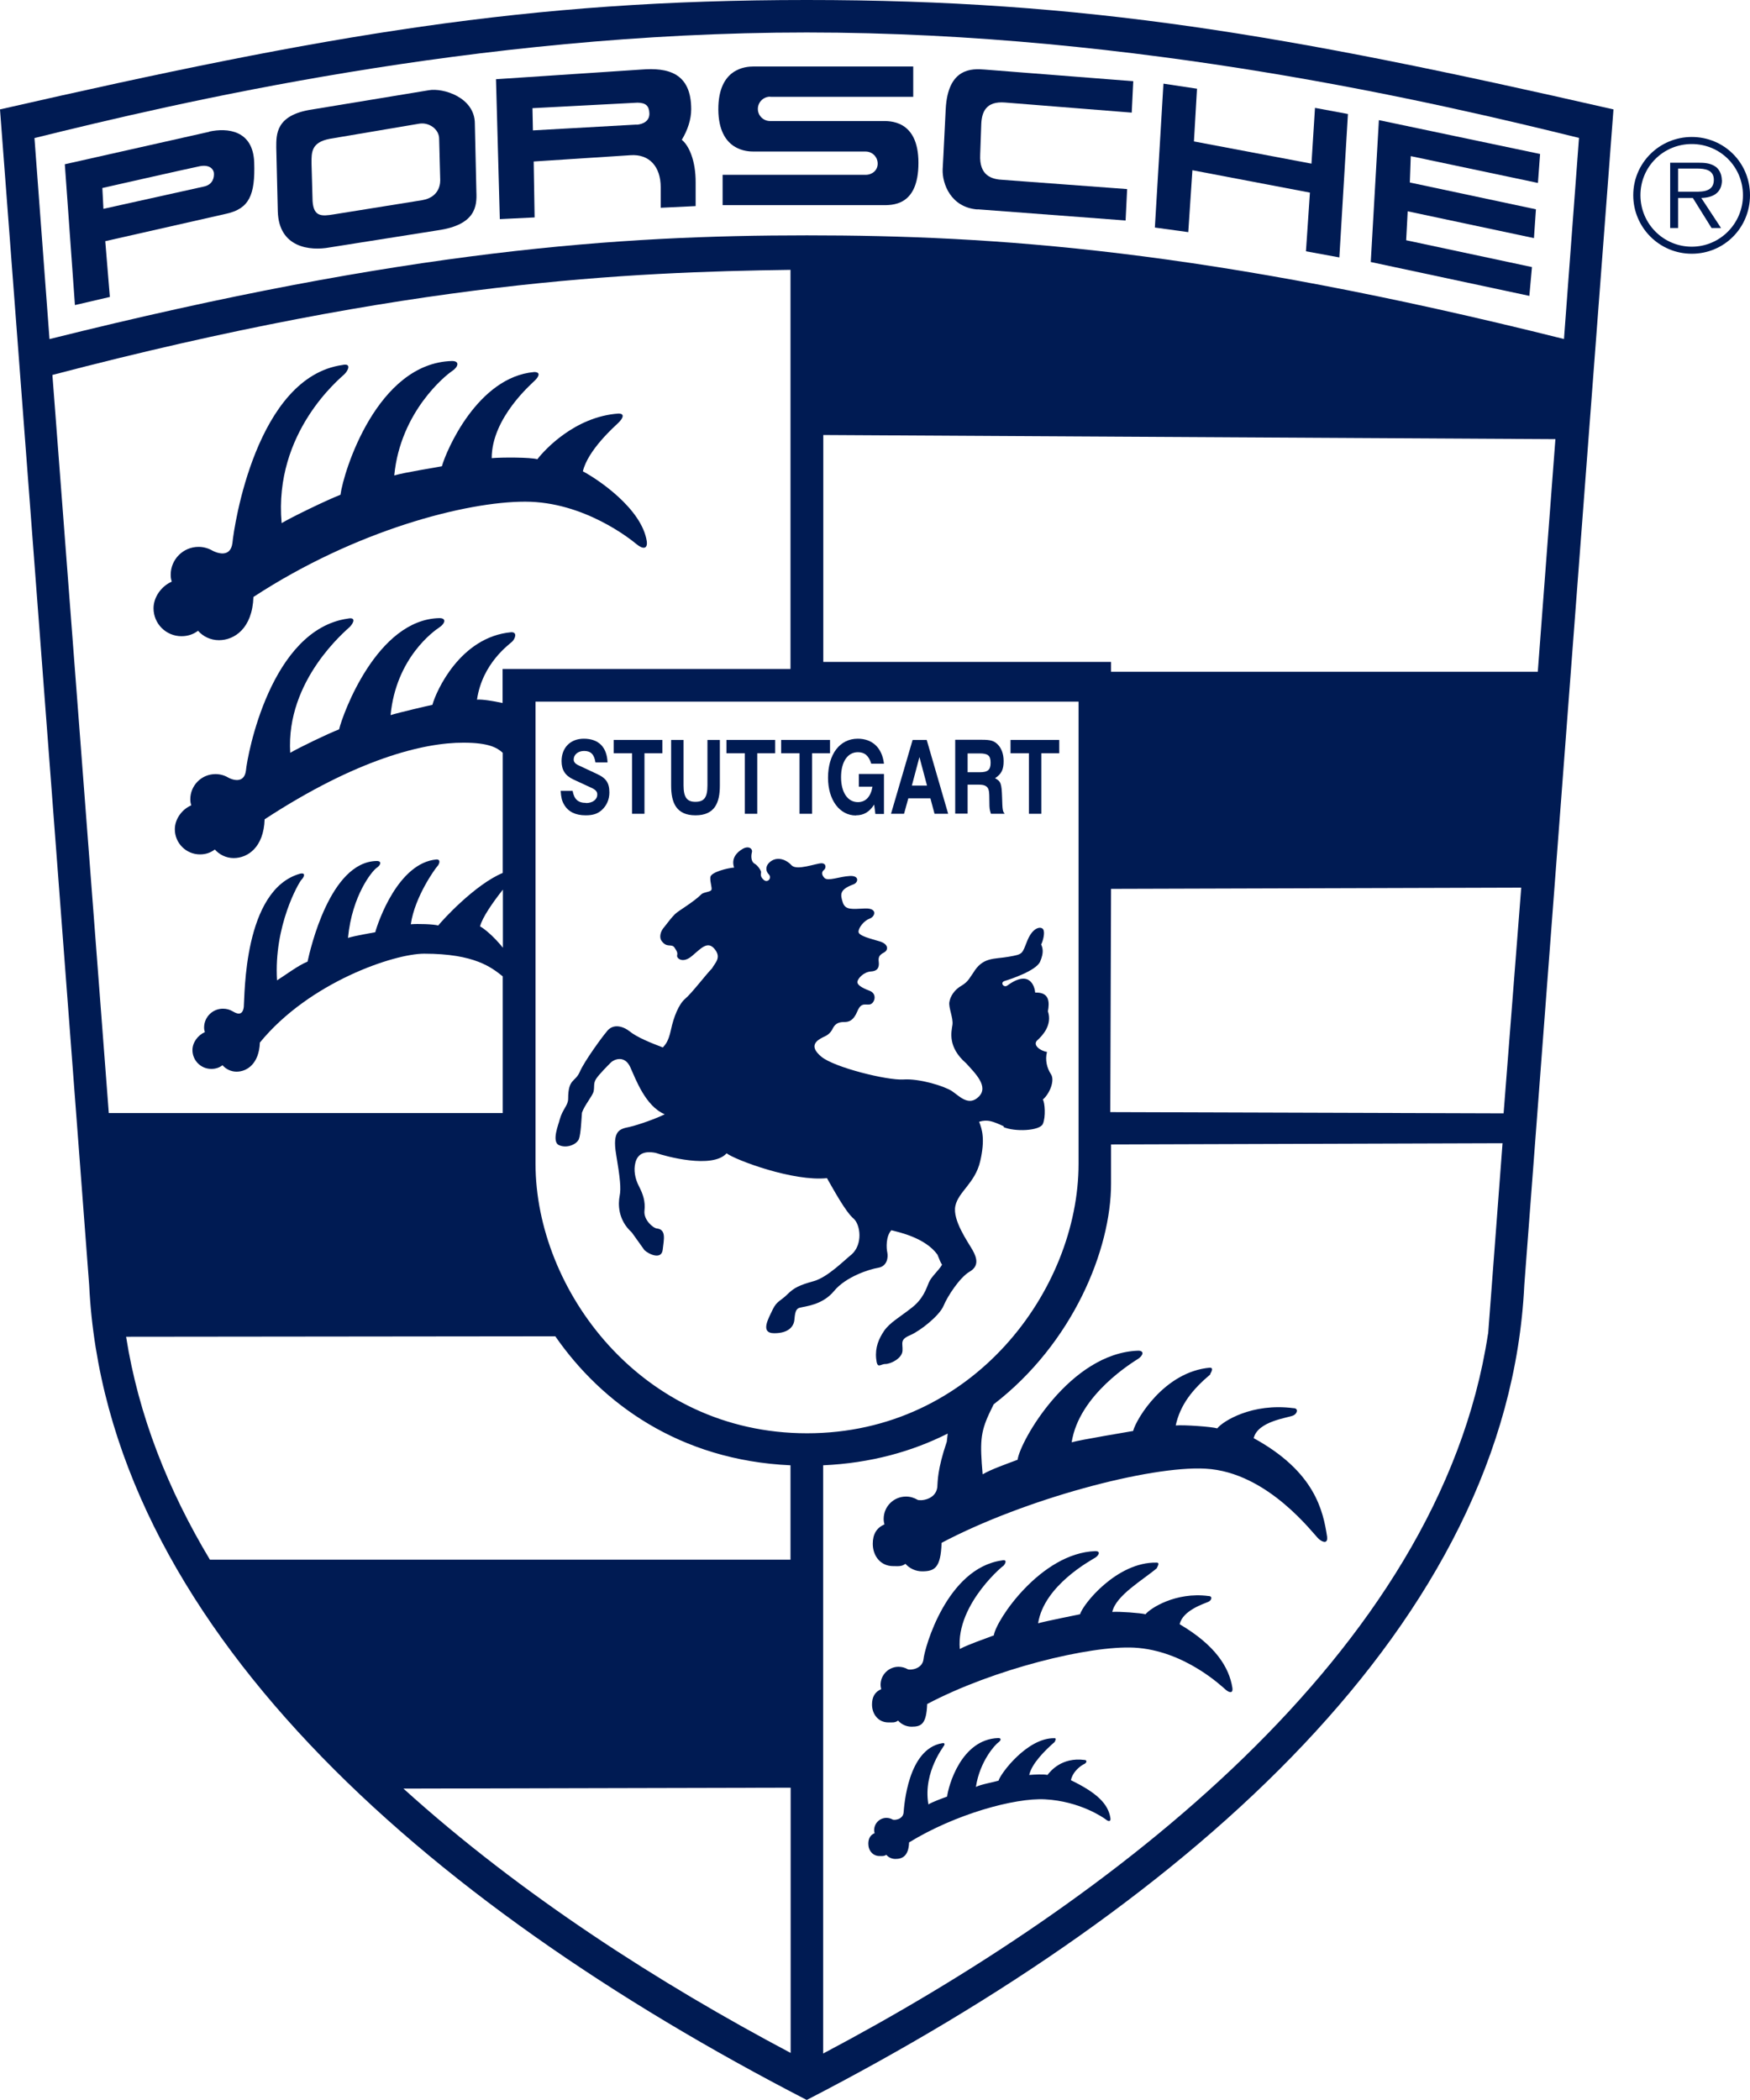
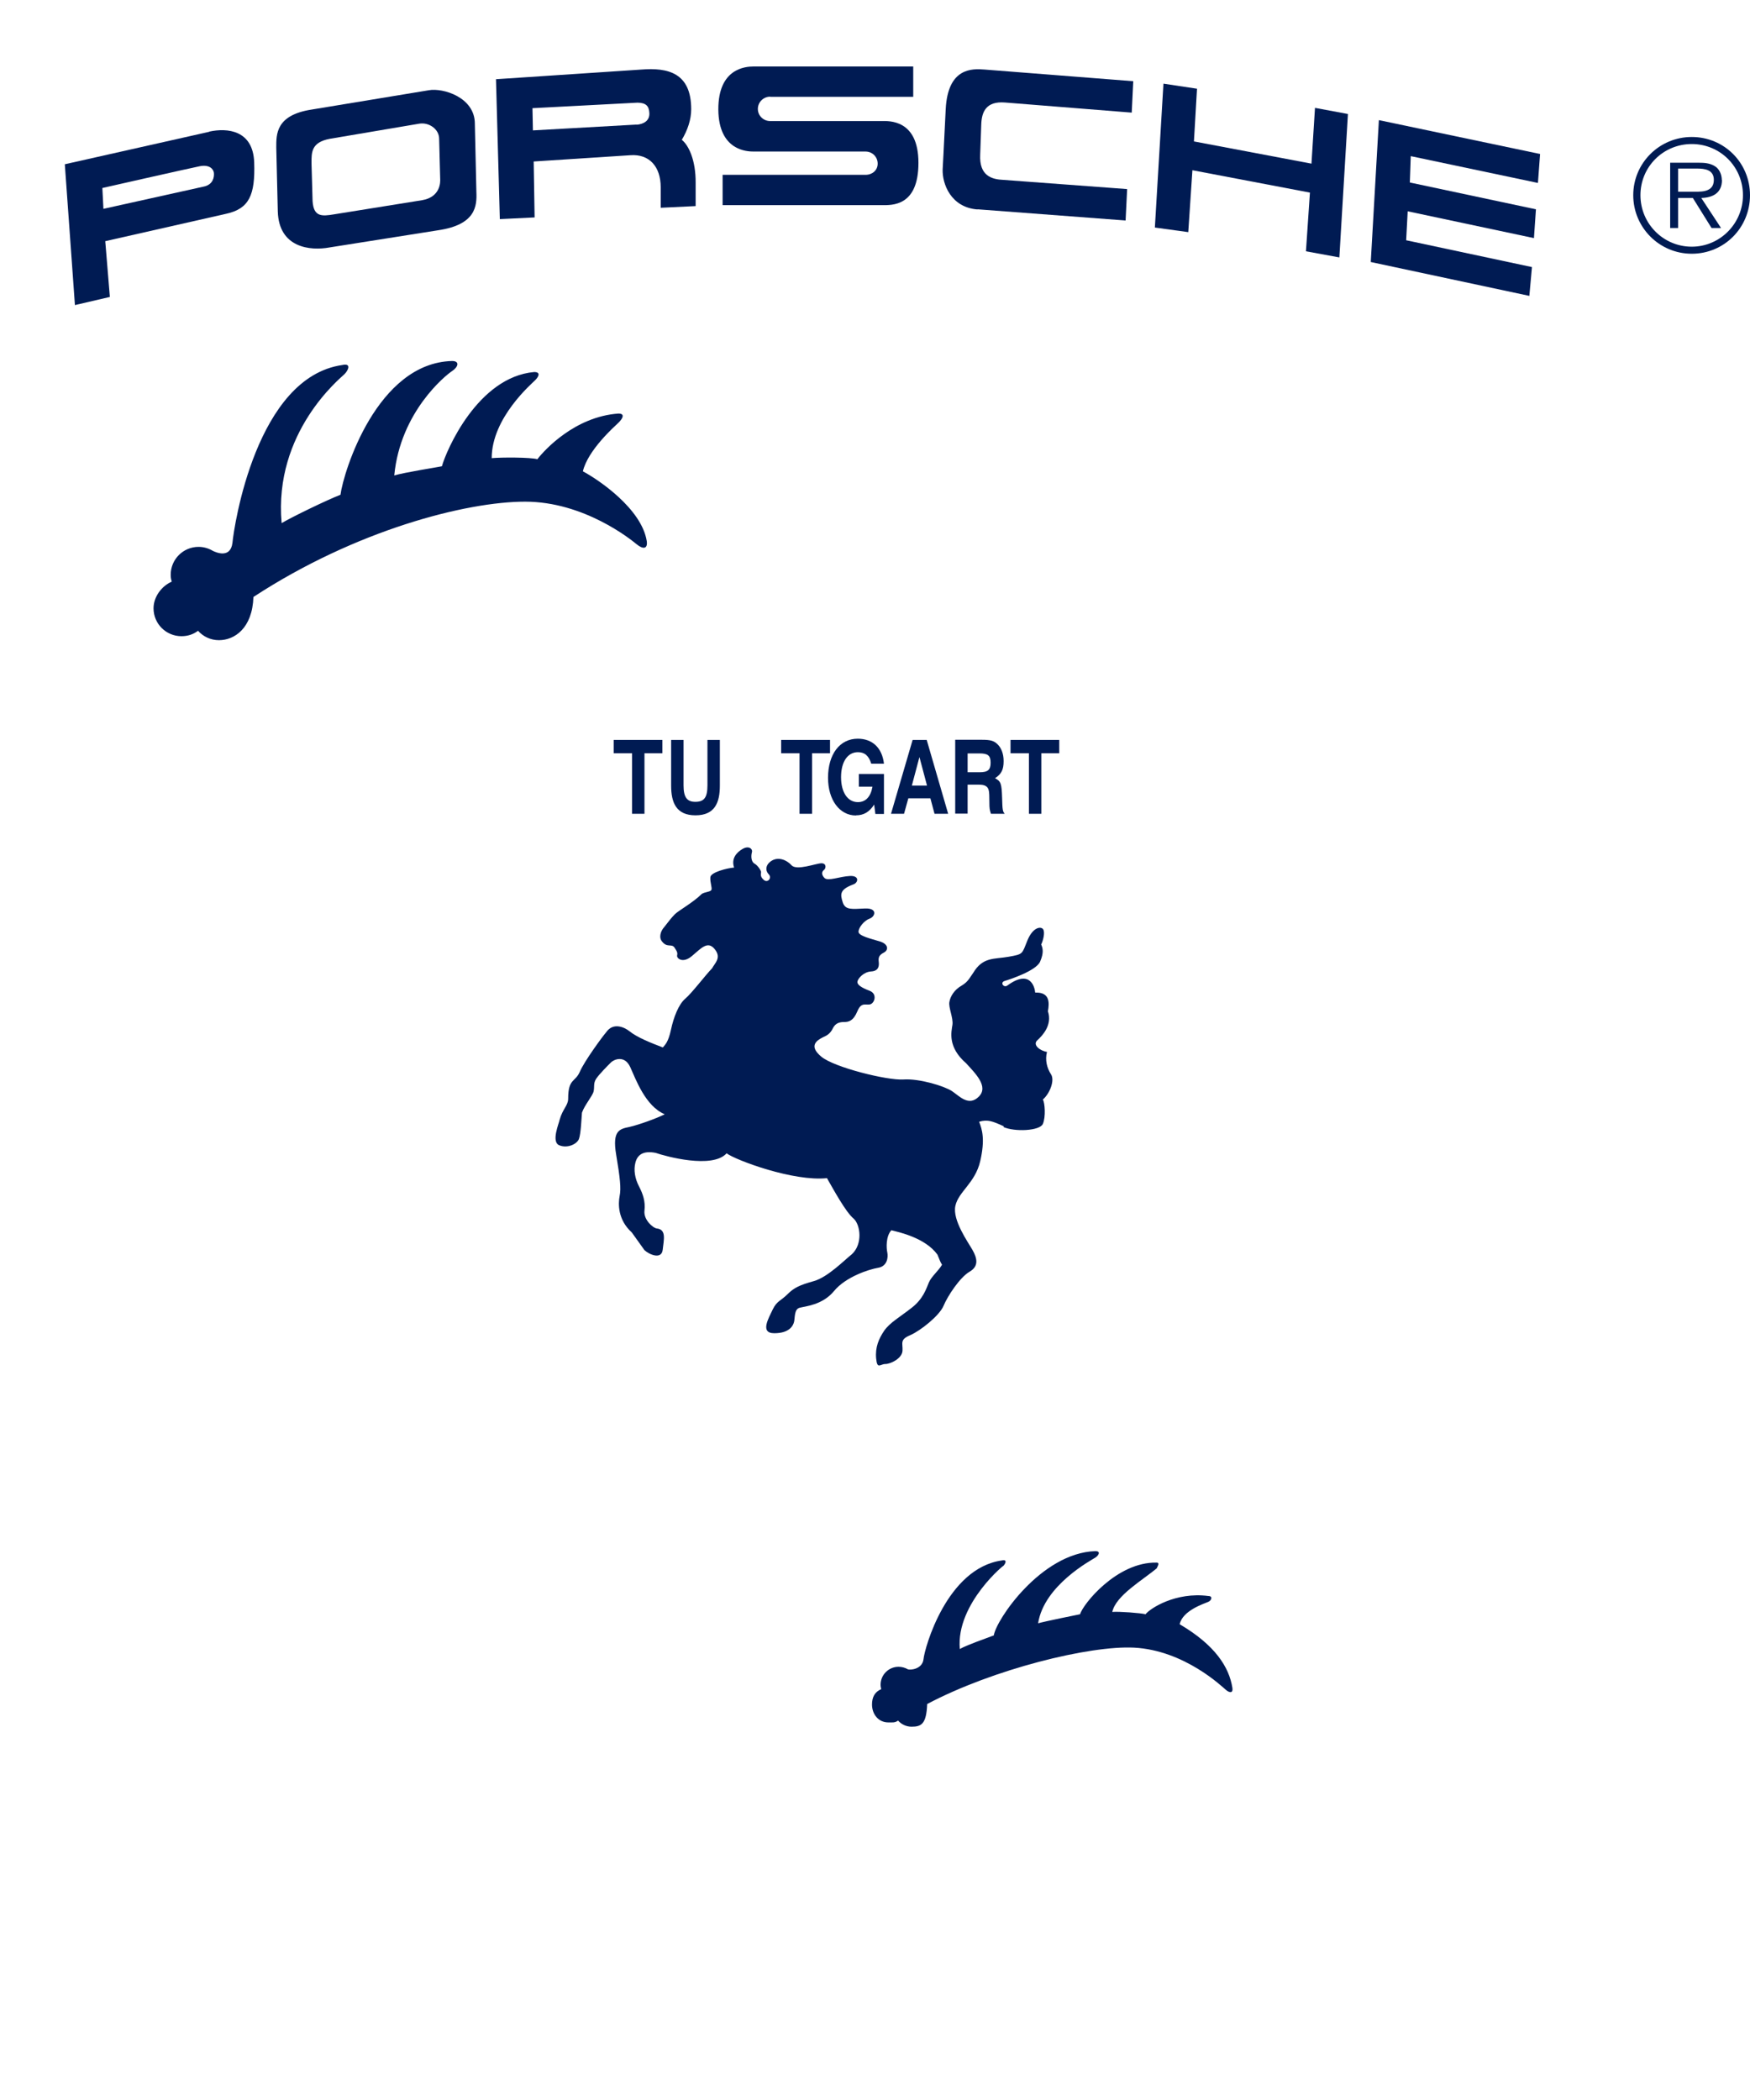
<svg xmlns="http://www.w3.org/2000/svg" id="Layer_2" viewBox="0 0 114.21 137.05">
  <defs>
    <style>.cls-1{fill:#001b53;}</style>
  </defs>
  <g id="_ëîé_1">
    <g>
-       <path class="cls-1" d="M0,7.14L5.82,83.87c1.06,21.96,21.7,40.22,46.83,53.18,25.13-12.96,45.77-31.22,46.83-53.18L105.3,7.14C83.87,2.25,70.91,0,52.65,0S21.43,2.25,0,7.14ZM3.42,24.47c23.43-6.14,37.69-6.71,48.17-6.86v26.05h-18.79v2.22c-.61-.13-1.33-.25-1.67-.22,.35-2.39,2.12-3.61,2.3-3.79,.18-.18,.36-.61-.06-.61-3.33,.3-4.91,3.85-5.15,4.74-.3,.06-2.14,.49-2.73,.67,.36-3.75,2.84-5.5,3.19-5.73,.36-.24,.48-.6,0-.6-4.07,.08-6.31,6.25-6.55,7.26-.77,.3-2.59,1.18-3.19,1.53-.29-4.75,3.65-7.98,3.89-8.22,.24-.24,.42-.65-.12-.54-5.06,.71-6.57,8.94-6.66,9.92-.12,.92-.95,.57-1.15,.46-.25-.15-.53-.23-.84-.23-.91,0-1.64,.74-1.64,1.64,0,.16,.02,.26,.06,.4-.59,.25-1.07,.88-1.07,1.56,0,.91,.74,1.64,1.64,1.64,.38,0,.69-.11,.97-.32,.3,.34,.74,.56,1.23,.56,.91,0,1.96-.69,2.02-2.53,6.01-3.93,10.37-5.01,12.98-5,1.67,0,2.21,.34,2.56,.66v7.84c-1.82,.76-3.94,3.09-4.21,3.43-.31-.09-1.35-.12-1.79-.08,.26-1.8,1.59-3.63,1.72-3.77,.13-.13,.27-.46-.04-.46-2.5,.22-3.82,4.08-4,4.75-.22,.04-1.34,.23-1.78,.37,.27-2.81,1.6-4.39,1.87-4.57,.27-.18,.36-.45,0-.45-3.06,.06-4.34,5.81-4.51,6.57-.58,.22-1.55,.95-1.99,1.22-.22-3.56,1.42-6.38,1.59-6.56,.18-.18,.31-.49-.09-.4-3.7,1.05-3.6,7.96-3.67,8.7-.09,.69-.58,.36-.73,.28-.18-.11-.4-.17-.63-.17-.68,0-1.23,.55-1.23,1.23,0,.12,.02,.2,.05,.3-.44,.19-.81,.66-.81,1.17,0,.68,.55,1.23,1.23,1.23,.28,0,.52-.08,.73-.24,.23,.26,.56,.42,.92,.42,.68,0,1.47-.52,1.52-1.9,3.23-3.95,8.77-5.8,10.72-5.8,3.31,0,4.41,.91,5.13,1.48v8.92H7.1L3.42,24.47Zm29.4,37.38c-.58-.72-1.2-1.24-1.49-1.39,.13-.56,.86-1.61,1.49-2.4v3.79ZM13.7,101.79c-2.73-4.55-4.66-9.41-5.47-14.55l28.01-.03c3.03,4.37,8.1,8.09,15.35,8.42v6.16H13.7Zm12.63,14.94l25.27-.06v17.31c-8.45-4.47-17.56-10.27-25.27-17.25Zm26.34-23.19h0c-10.84,0-17.72-9.39-17.72-17.59v-30.16h35.44v30.16c0,8.2-6.88,17.59-17.72,17.59h0Zm44.44-6.48c-3.17,20.9-24.87,37.17-43.39,46.96v-38.39c3.1-.14,5.81-.9,8.13-2.07l-.06,.53c-.62,1.82-.59,2.59-.62,2.98-.11,.82-1.11,.9-1.29,.81-.22-.13-.47-.21-.75-.21-.81,0-1.46,.65-1.46,1.46,0,.14,.02,.23,.05,.36-.52,.22-.76,.65-.76,1.26,0,.81,.52,1.46,1.33,1.46,.33,0,.55,.04,.8-.15,.27,.3,.66,.49,1.09,.49,.81,0,1.22-.22,1.27-1.86,5.39-2.85,13.59-5.04,17.22-4.84,4.11,.22,7.09,4.34,7.41,4.6,.32,.26,.58,.26,.53-.16-.26-1.69-.79-4.24-4.79-6.43,.26-1.11,2.22-1.32,2.58-1.48,.27-.12,.37-.48,0-.48-2.68-.35-4.59,.85-4.96,1.32-.37-.11-2.18-.24-2.71-.19,.3-1.36,1.09-2.35,2.28-3.35-.17,.14,.32-.42-.05-.42-2.96,.26-4.8,3.33-5.01,4.13-.26,.05-3.48,.58-4.01,.74,.48-3.12,4.02-5.24,4.34-5.45,.32-.21,.42-.53,0-.53-4.45,.15-7.71,5.9-7.87,7.12-.69,.26-1.75,.63-2.28,.95-.18-2.07-.15-2.71,.42-3.95l.3-.62c5.17-3.98,7.66-10.1,7.66-14.4v-2.56l25.55-.08-.94,12.43Zm1.02-14.4l-25.67-.08,.05-14.57,26.77-.08-1.15,14.72Zm2.22-28.82h-27.84v-.64h-18.78v-14.81l47.78,.27-1.15,15.18Zm1.74-21.71c-23.37-5.85-37.26-6.77-49.43-6.77s-26.06,.93-49.43,6.77l-.98-13.12C11.38,6.75,30.96,2.12,52.65,2.12s41.27,4.63,50.4,6.88l-.98,13.12Z" />
      <path class="cls-1" d="M76.99,105.99c.21-.89,1.57-1.32,1.87-1.45,.22-.1,.3-.38,0-.38-2.14-.28-3.8,.81-4.1,1.19-.3-.08-1.75-.19-2.17-.15,.24-1.09,2-2.08,2.94-2.88-.14,.12,.25-.34-.04-.34-2.6-.06-4.83,2.73-5,3.37-.21,.04-2.32,.47-2.74,.59,.39-2.49,3.48-4.12,3.74-4.29,.25-.17,.34-.42,0-.42-3.56,.12-6.5,4.52-6.63,5.5-.55,.21-1.79,.64-2.22,.89-.27-3,3.11-5.69,2.82-5.4,.17-.17,.3-.47-.08-.38-3.6,.51-5.05,5.75-5.11,6.45-.08,.66-.89,.72-1.03,.65-.17-.1-.38-.16-.6-.16-.64,0-1.17,.52-1.17,1.17,0,.11,.02,.19,.04,.29-.42,.18-.6,.52-.6,1,0,.64,.42,1.17,1.06,1.17,.27,0,.44,.03,.64-.12,.21,.24,.53,.4,.88,.4,.64,0,.97-.17,1.02-1.48,4.31-2.28,10.61-3.83,13.51-3.68,3.29,.18,5.74,2.55,5.99,2.76,.25,.21,.47,.21,.42-.13-.21-1.35-1.12-2.79-3.43-4.15Z" />
-       <path class="cls-1" d="M69.89,116.18c.14-.61,.68-.97,.88-1.06,.15-.07,.2-.26,0-.26-1.47-.19-2.21,.72-2.41,.98-.2-.06-.9-.03-1.19,0,.16-.74,1.04-1.62,1.68-2.17-.09,.08,.17-.23-.03-.23-1.78-.04-3.54,2.33-3.65,2.77-.32,.1-1.15,.24-1.48,.41,.26-1.71,1.29-2.79,1.46-2.9,.17-.12,.23-.29,0-.29-2.44,.08-3.26,3.16-3.34,3.82-.38,.14-.93,.34-1.22,.51-.38-2.17,1.14-3.93,.94-3.73,.12-.12,.2-.32-.06-.26-2.22,.39-2.46,4.07-2.5,4.54-.06,.45-.61,.49-.71,.44-.12-.07-.26-.11-.41-.11-.44,0-.8,.36-.8,.8,0,.08,.01,.13,.03,.2-.29,.12-.41,.36-.41,.69,0,.44,.29,.8,.73,.8,.18,0,.3,.02,.44-.08,.15,.17,.36,.27,.6,.27,.44,0,.86-.18,.89-1.08,3-1.84,6.89-2.92,8.88-2.81,2.25,.12,3.79,1.18,3.97,1.32,.17,.14,.32,.14,.29-.09-.14-.93-.87-1.65-2.58-2.48Z" />
      <path class="cls-1" d="M65.48,73.55c.73,.33,2.38,.26,2.58-.2,.2-.46,.13-1.39,0-1.59,.46-.4,.79-1.26,.53-1.65-.26-.4-.4-.93-.26-1.46-.46-.07-.96-.46-.63-.76,.33-.3,.99-.99,.69-1.89,.1-.56,.13-1.26-.83-1.22-.03-.36-.33-1.55-1.82-.46-.23,.17-.5-.2-.17-.3,.33-.1,2.05-.66,2.31-1.26,.26-.6,.17-.89,.07-1.12,.13-.26,.26-.79,.13-.99-.13-.2-.66-.17-1.03,.73-.36,.89-.26,.89-1.22,1.06-.96,.17-1.69,0-2.32,1.06-.2,.26-.3,.56-.76,.83-.46,.26-.73,.69-.79,1.06-.07,.36,.26,1.03,.2,1.49-.07,.46-.33,1.45,.89,2.51,.6,.66,1.49,1.52,.83,2.18-.66,.66-1.26-.03-1.75-.36-.5-.33-2.12-.83-3.17-.76-1.06,.07-4.53-.79-5.36-1.49-.83-.69-.32-1.05,.1-1.26,.3-.13,.5-.26,.66-.6,.17-.33,.43-.4,.73-.4s.6-.07,.86-.69c.26-.63,.53-.4,.83-.46,.3-.07,.5-.69-.03-.89-.53-.2-.83-.4-.79-.6,.03-.2,.4-.63,.89-.66,.5-.03,.53-.36,.5-.63-.03-.26,0-.43,.33-.6,.33-.17,.3-.56-.26-.73-.56-.17-1.39-.36-1.39-.63s.36-.73,.73-.86c.36-.13,.53-.69-.3-.66-.83,.03-1.29,.13-1.46-.4-.17-.53-.2-.83,.66-1.16,.36-.1,.46-.6-.2-.56-.66,.03-1.42,.36-1.65,.13-.23-.23-.17-.43-.03-.53,.13-.1,.17-.43-.17-.43s-1.62,.5-1.95,.13c-.33-.36-.86-.56-1.29-.3-.43,.26-.43,.66-.2,.89,.23,.23-.07,.6-.33,.36-.26-.23-.17-.4-.17-.5s-.2-.43-.43-.56c-.23-.13-.23-.5-.17-.73,.07-.23-.2-.46-.6-.23-.4,.23-.76,.63-.56,1.22-.43,.03-1.52,.3-1.55,.63-.03,.33,.13,.69,.07,.83-.07,.13-.43,.13-.63,.26-.56,.56-1.52,1.09-1.75,1.32-.23,.23-.4,.46-.69,.83-.3,.33-.32,.71-.2,.89,.36,.53,.66,.17,.86,.46,.2,.3,.2,.36,.17,.53-.03,.17,.36,.53,.96,.03,.6-.5,1.03-1.03,1.49-.46,.46,.56,.03,.89-.17,1.26-.4,.4-1.32,1.62-1.75,1.98-.43,.36-.76,1.22-.93,2.02-.17,.79-.36,.96-.53,1.16-.79-.3-1.69-.66-2.18-1.06-.33-.26-1.06-.6-1.52,.07-.23,.26-1.42,1.88-1.72,2.58-.3,.69-.76,.43-.76,1.75,0,.46-.36,.66-.56,1.39-.03,.2-.56,1.42-.03,1.65,.53,.23,1.16-.07,1.29-.4,.13-.33,.17-1.36,.2-1.72,.17-.5,.69-1.09,.76-1.39,.07-.3-.03-.53,.17-.83,.2-.3,.76-.86,.96-1.06,.2-.2,.89-.5,1.26,.3,.36,.79,.99,2.55,2.25,3.08-.5,.26-1.69,.69-2.31,.83-.63,.13-1.12,.23-.86,1.79,.26,1.55,.33,2.22,.23,2.71-.1,.5-.13,1.55,.79,2.38l.83,1.16c.33,.3,1.12,.63,1.19-.03,.07-.66,.26-1.32-.4-1.39-.23-.03-.86-.56-.79-1.16,.07-.6-.1-1.09-.36-1.59-.26-.5-.36-1.06-.23-1.55,.13-.5,.5-.79,1.32-.63,.66,.23,3.7,1.06,4.63,.03,.63,.46,4.37,1.85,6.55,1.62,.4,.69,1.22,2.22,1.75,2.65,.43,.4,.6,1.65-.13,2.32-.43,.33-1.55,1.49-2.48,1.75-.93,.26-1.29,.43-1.72,.86-.43,.43-.69,.43-.96,.99-.26,.56-.86,1.55,.1,1.55s1.22-.46,1.29-.73c.07-.26,0-.83,.36-.93s1.49-.17,2.25-1.09c.76-.93,2.28-1.42,2.88-1.52,.6-.1,.66-.69,.6-.99-.07-.3-.1-1.06,.26-1.46,.53,.13,2.22,.5,3.01,1.59,.13,.3,.17,.46,.3,.66-.23,.4-.69,.76-.86,1.16-.17,.4-.36,1.06-1.12,1.65-.76,.6-1.42,.96-1.79,1.49-.36,.53-.6,1.09-.53,1.82,.07,.73,.26,.36,.6,.36s1.09-.36,1.12-.86c.03-.5-.2-.73,.5-1.02,.69-.3,1.92-1.29,2.18-1.92,.26-.63,1.06-1.85,1.69-2.22,.63-.36,.5-.89,.2-1.42-.3-.53-1.32-1.95-1.12-2.88,.2-.93,1.29-1.49,1.62-2.91,.33-1.42,.13-2.08-.07-2.58,.56-.17,.89-.03,1.62,.3Z" />
      <path class="cls-1" d="M12.92,41.16c.33,.38,.82,.62,1.37,.62,1.01,0,2.18-.77,2.25-2.82,6.68-4.37,13.89-6.22,17.73-6.22s6.88,2.45,7.28,2.78c.4,.33,.73,.33,.66-.2-.33-2.12-3.17-4.03-4.17-4.56,.33-1.39,2.05-2.91,2.32-3.17s.46-.6,0-.6c-2.84,.2-4.83,2.38-5.29,2.98-.46-.13-2.32-.13-2.98-.07,0-2.65,2.65-4.89,2.84-5.09,.2-.2,.4-.53-.07-.53-3.7,.33-5.75,5.16-6.02,6.15-.33,.07-2.45,.4-3.11,.6,.4-4.17,3.37-6.55,3.77-6.81,.4-.26,.53-.66,0-.66-4.89,.13-7.08,7.21-7.28,8.73-.86,.33-3.17,1.45-3.84,1.85-.53-5.95,3.84-9.46,4.1-9.72,.26-.26,.46-.73-.13-.6-5.62,.79-7.08,10.52-7.18,11.61-.13,1.03-1.06,.63-1.28,.52-.27-.16-.59-.26-.93-.26-1.01,0-1.82,.82-1.82,1.82,0,.17,.02,.29,.07,.45-.65,.28-1.19,.98-1.19,1.74,0,1.01,.82,1.82,1.82,1.82,.42,0,.77-.12,1.08-.35Z" />
      <path class="cls-1" d="M44.5,9.12c.37-.62,.61-1.31,.61-1.99,0-2.38-1.52-2.73-3.26-2.59l-9.48,.63,.25,9.13,2.27-.11-.06-3.65,6.31-.41c1.24-.09,1.98,.75,1.98,2.09v1.34l2.28-.11v-1.53c.01-1.44-.44-2.43-.91-2.8Zm-2.95-.99l-6.77,.38-.03-1.45,6.86-.36c.53,.01,.75,.2,.77,.69,.02,.48-.36,.71-.83,.75Z" />
      <path class="cls-1" d="M13.66,8.6l-9.43,2.12,.66,9.19,2.28-.53-.3-3.64,7.9-1.79c1.49-.33,1.89-1.22,1.82-3.34-.07-2.12-1.75-2.28-2.94-2.02Zm-.33,3.57l-6.58,1.46-.07-1.36s5.69-1.29,6.35-1.42c.66-.13,.9,.2,.93,.43,.03,.3-.07,.76-.63,.89Z" />
      <path class="cls-1" d="M30.99,8.07c0-1.72-2.08-2.35-3.01-2.18l-7.64,1.26c-2.35,.36-2.31,1.62-2.31,2.48l.1,4.17c.07,2.38,2.12,2.58,3.37,2.35l7.08-1.12c2.48-.36,2.55-1.59,2.51-2.51l-.1-4.43Zm-3.41,4.99l-5.79,.93c-.79,.13-1.32,.17-1.39-.86l-.07-2.48c0-.69-.03-1.36,1.19-1.59l5.85-.99c.63-.1,1.29,.36,1.29,.99l.07,2.71c0,.43-.2,1.12-1.16,1.29Z" />
      <path class="cls-1" d="M50.27,6.32h9.33v-1.98h-10.42c-.53,0-2.31,.12-2.3,2.81,.02,2.7,1.9,2.74,2.3,2.74h7.31c.44,0,.79,.35,.79,.79s-.36,.73-.79,.73h-9.33v1.98h10.38c.66,0,2.4,.1,2.4-2.76s-1.95-2.73-2.4-2.73h-7.28c-.44,0-.8-.35-.8-.79s.36-.8,.8-.8Z" />
      <polygon class="cls-1" points="77.82 11.11 85.49 12.57 85.23 16.4 87.41 16.8 87.97 7.44 85.82 7.04 85.59 10.68 77.92 9.23 78.12 5.79 75.93 5.46 75.37 14.85 77.55 15.15 77.82 11.11" />
      <polygon class="cls-1" points="99.98 17.43 91.77 15.68 91.87 13.79 100.11 15.54 100.24 13.66 92.01 11.91 92.07 10.19 100.37 11.94 100.51 10.05 89.99 7.84 89.46 17.1 99.81 19.31 99.98 17.43" />
      <path class="cls-1" d="M63.8,13.66l9.66,.73,.1-2.05-8.07-.6c-.76-.03-1.59-.26-1.52-1.65l.07-1.98c.03-.79,.3-1.52,1.55-1.42l8.27,.66,.1-2.05-9.69-.76c-.83-.07-2.41-.13-2.55,2.58-.13,2.71-.2,3.94-.2,3.94-.03,.93,.53,2.48,2.28,2.61Z" />
-       <path class="cls-1" d="M38.25,52.4c-.52,0-.78-.23-.88-.79h-.78c.03,.44,.08,.66,.23,.91,.27,.46,.74,.69,1.4,.69,.48,0,.78-.1,1.05-.34,.32-.29,.5-.69,.5-1.15,0-.65-.24-.95-.81-1.21l-1.24-.58c-.18-.09-.28-.21-.28-.36,0-.32,.28-.56,.68-.56,.44,0,.66,.22,.74,.75h.79c-.04-1.01-.59-1.55-1.55-1.55-.87,0-1.45,.58-1.45,1.46,0,.59,.24,.95,.77,1.2l1.21,.56c.25,.12,.35,.24,.35,.42,0,.33-.3,.56-.74,.56Z" />
      <polygon class="cls-1" points="41.25 53.11 42.06 53.11 42.06 49.16 43.23 49.16 43.23 48.29 40.05 48.29 40.05 49.16 41.25 49.16 41.25 53.11" />
      <path class="cls-1" d="M45.39,53.21c1.27,0,1.59-.84,1.59-1.94v-2.98h-.81v2.96c0,.79-.21,1.08-.79,1.08-.55,0-.77-.3-.77-1.08v-2.96h-.81v2.98c0,1.11,.33,1.94,1.59,1.94Z" />
-       <polygon class="cls-1" points="48.61 53.11 49.42 53.11 49.42 49.16 50.59 49.16 50.59 48.29 47.41 48.29 47.41 49.16 48.61 49.16 48.61 53.11" />
      <path class="cls-1" d="M55.87,53.21c.5,0,.87-.22,1.18-.7l.08,.61h.56v-2.61h-1.64v.83h.89c-.11,.65-.44,1.01-.95,1.01-.67,0-1.1-.64-1.1-1.63s.42-1.63,1.1-1.63c.44,0,.71,.23,.87,.75h.83c-.12-1.03-.75-1.63-1.71-1.63-1.17,0-1.94,1.01-1.94,2.55,0,1.44,.75,2.46,1.82,2.46Z" />
      <path class="cls-1" d="M59.28,52.1h1.44l.27,1.01h.89l-1.4-4.82h-.92l-1.41,4.82h.85l.28-1.01Zm.72-2.71l.5,1.88h-.99l.5-1.88Z" />
      <path class="cls-1" d="M63.15,51.21h.75c.75,0,.65,.44,.67,1.14,0,.43,.02,.5,.1,.76h.9c-.13-.15-.15-.26-.17-1.05-.03-.93-.08-1.07-.46-1.27,.42-.28,.56-.56,.56-1.12,0-.48-.15-.86-.41-1.11-.24-.22-.45-.28-1.01-.28h-1.74v4.82h.81v-1.9Zm0-2.04h.77c.56,0,.73,.14,.73,.61s-.18,.62-.73,.62h-.77v-1.23Z" />
      <polygon class="cls-1" points="67.15 53.11 67.96 53.11 67.96 49.16 69.13 49.16 69.13 48.29 65.95 48.29 65.95 49.16 67.15 49.16 67.15 53.11" />
      <polygon class="cls-1" points="52.18 53.11 53 53.11 53 49.16 54.17 49.16 54.17 48.29 50.98 48.29 50.98 49.16 52.18 49.16 52.18 53.11" />
      <path class="cls-1" d="M110.41,8.94c-2.11,0-3.82,1.7-3.82,3.8s1.7,3.82,3.82,3.82,3.8-1.7,3.8-3.82-1.69-3.8-3.8-3.8Zm0,7.16c-1.85,0-3.35-1.5-3.35-3.36s1.49-3.34,3.35-3.34,3.34,1.49,3.34,3.34-1.5,3.36-3.34,3.36Z" />
      <path class="cls-1" d="M112.37,11.75c0-.36-.16-.74-.48-.92-.32-.19-.68-.21-1.04-.21h-1.85v4.26h.52v-1.96h.96l1.22,1.96h.62l-1.29-1.96c.76-.02,1.35-.33,1.35-1.17Zm-2.05,.76h-.8v-1.51h1.22c.53,0,1.11,.08,1.11,.74,0,.87-.93,.77-1.52,.77Z" />
    </g>
  </g>
</svg>